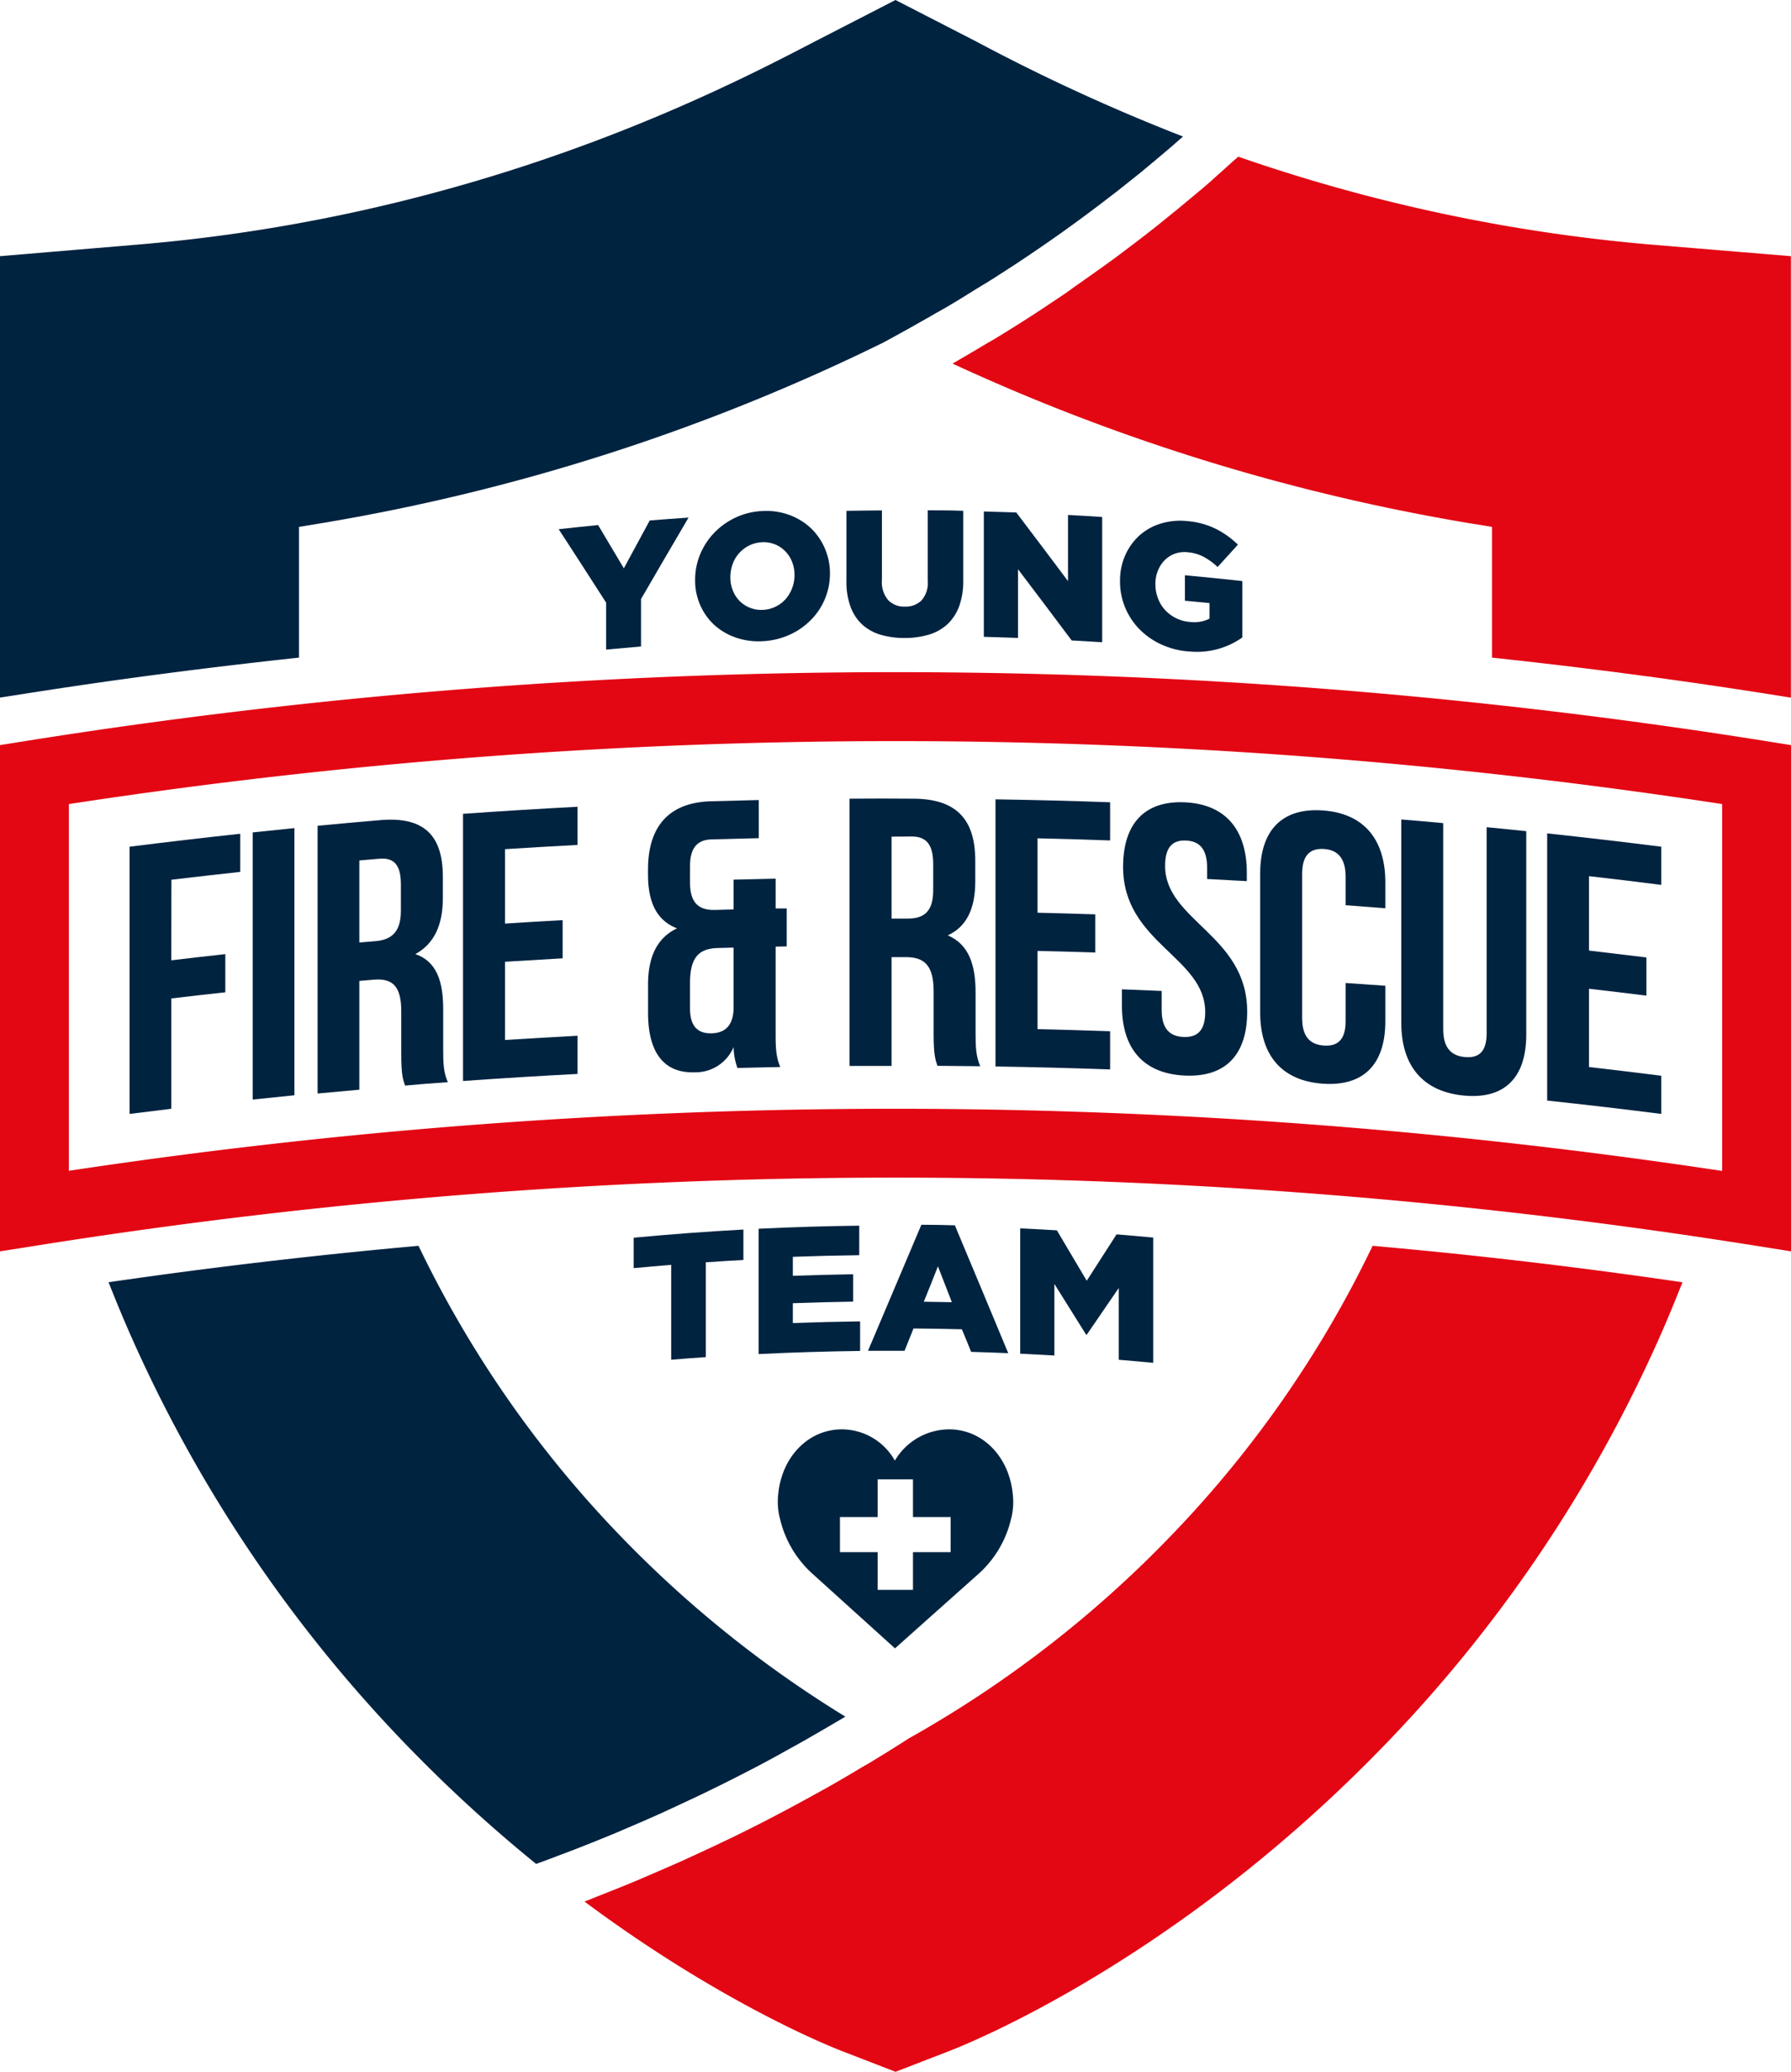
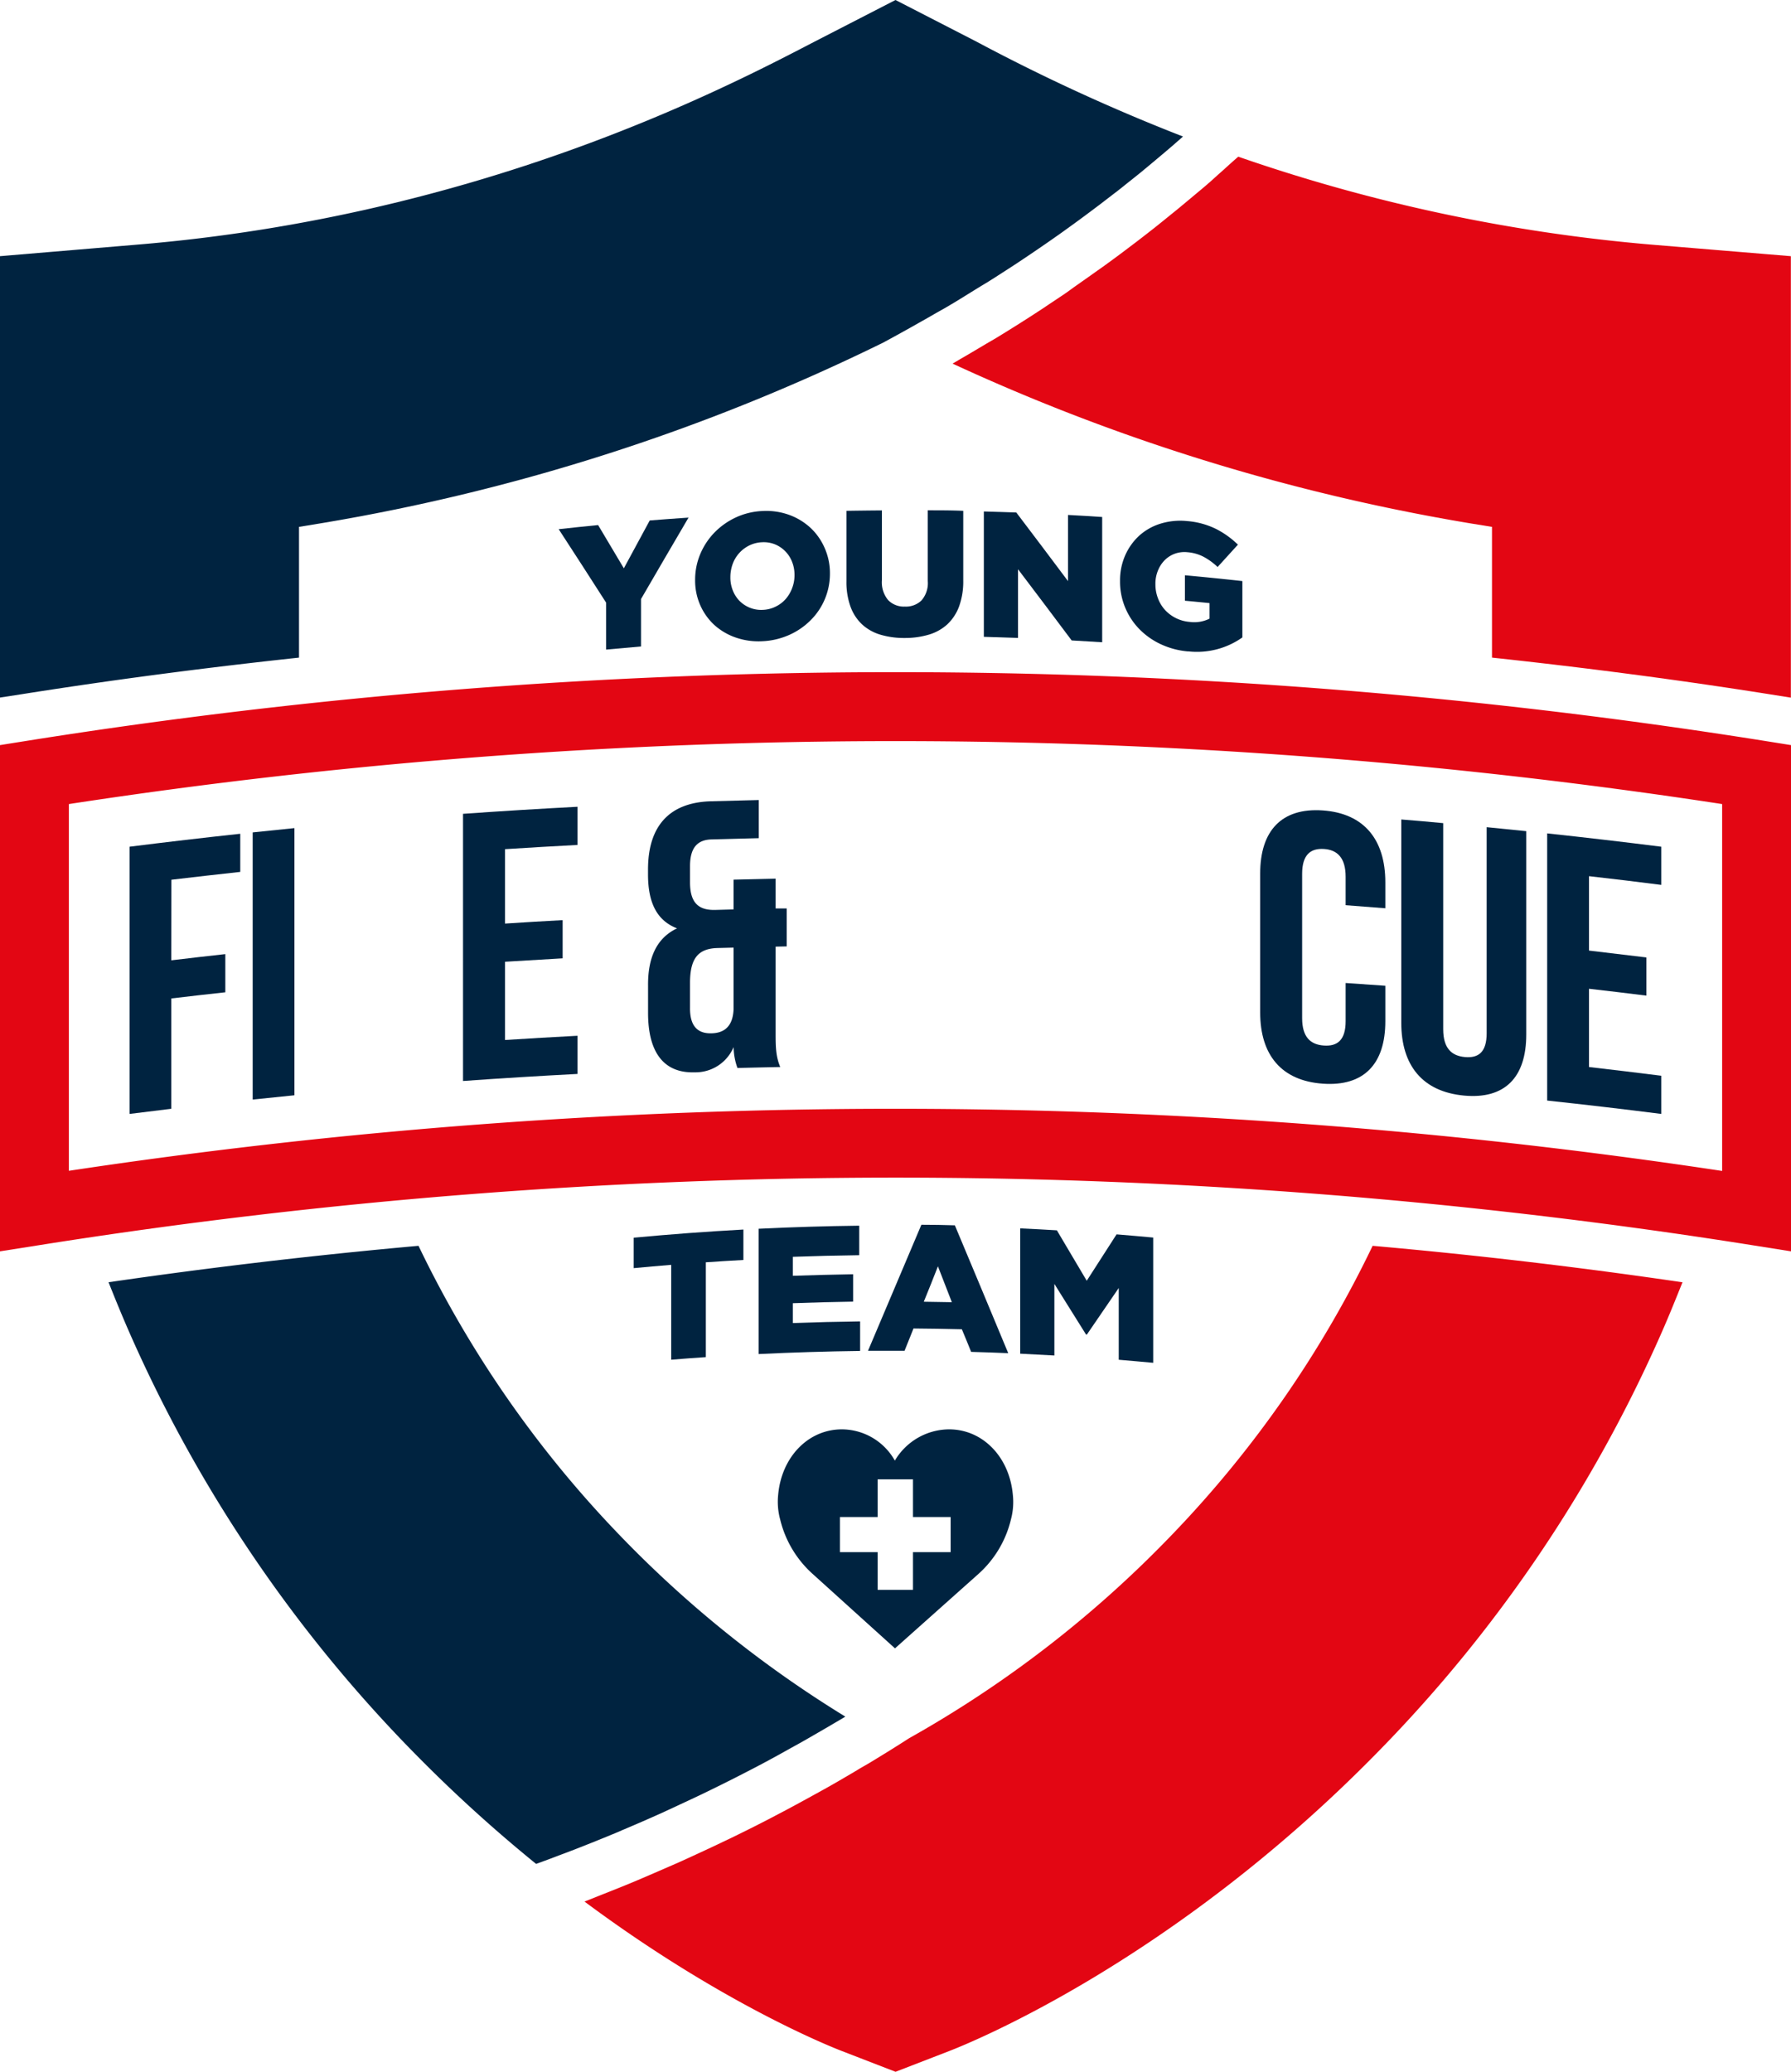
<svg xmlns="http://www.w3.org/2000/svg" viewBox="0 0 386.22 446.57">
  <defs>
    <style>.cls-1{fill:#e30613;}.cls-2{fill:#002340;}</style>
  </defs>
  <g id="Laag_2" data-name="Laag 2">
    <g id="Blauw">
      <path class="cls-1" d="M296,268.54a238.59,238.59,0,0,1-43.15,62.15,244.56,244.56,0,0,1-56.82,44c-2.82,1.82-5.69,3.59-8.58,5.34-.88.53-1.78,1-2.66,1.56-2.06,1.22-4.12,2.43-6.21,3.61-1.15.65-2.31,1.28-3.47,1.92q-2.81,1.55-5.64,3.06l-3.81,2q-2.76,1.43-5.55,2.8c-1.32.66-2.64,1.3-4,1.94-1.87.9-3.76,1.78-5.65,2.65-1.33.61-2.66,1.23-4,1.83-2,.88-4,1.74-5.95,2.59-1.29.55-2.57,1.11-3.87,1.65-2.21.92-4.44,1.81-6.68,2.69-1.11.44-2.2.89-3.31,1.32l-.6.24c29.23,21.74,52.67,31.12,55.46,32.2l11.61,4.49,11.62-4.49c4.78-1.85,48-19.35,91.79-63.84a303.54,303.54,0,0,0,61.84-91.12c1.56-3.54,3-7.13,4.45-10.73Q329.47,271.5,296,268.54Z" />
      <path class="cls-1" d="M321.74,113.57v28.18c20,2.15,39.91,4.74,59.8,7.89l4.65.74c0-1,0-2,0-3V55.22l-29.58-2.45a366,366,0,0,1-89.59-19l-.12.11-1.14,1c-.56.52-1.13,1-1.72,1.56l-1.31,1.16L261,39.16l-1.39,1.2-2,1.67-1.41,1.18-2.3,1.91-1.24,1q-1.81,1.48-3.72,3l-.59.46c-1.11.87-2.23,1.74-3.38,2.62l-1.41,1.06c-.91.7-1.84,1.39-2.78,2.09l-1.64,1.2c-.92.68-1.86,1.35-2.8,2l-1.73,1.23-3,2.11L230,63.06c-1.24.84-2.49,1.68-3.77,2.52l-1.11.75c-1.66,1.09-3.35,2.19-5.08,3.28l-1.22.77c-1.34.84-2.68,1.67-4.06,2.51L212.85,74l-3.64,2.16c-.69.41-1.39.82-2.1,1.22l-1.69,1A436.87,436.87,0,0,0,317,112.8Z" />
      <path class="cls-1" d="M386.22,269.73l-8.58-1.36a1178.56,1178.56,0,0,0-369,0L0,269.73V160.61l6.27-1a1193,1193,0,0,1,373.69,0l6.26,1ZM193.11,239a1194.06,1194.06,0,0,1,178.26,13.4V173.32a1177.52,1177.52,0,0,0-356.52,0v79.05A1194.06,1194.06,0,0,1,193.11,239Z" />
      <path class="cls-2" d="M144.74,272.64c-2.7.22-5.39.46-8.09.71v-6.56q11.82-1.11,23.66-1.76v6.56c-2.7.15-5.4.31-8.1.5v20.44q-3.74.25-7.47.56Z" />
      <path class="cls-2" d="M163.6,264.86q10.83-.53,21.69-.66v6.36q-7.15.09-14.32.35V275q6.48-.22,13-.33v5.9q-6.49.1-13,.34v4.28q7.25-.27,14.51-.36v6.37q-10.93.14-21.88.67Z" />
      <path class="cls-2" d="M198.69,264q3.62,0,7.22.12,5.76,13.72,11.51,27.56-4-.17-8-.28c-.66-1.63-1.31-3.25-2-4.87-3.48-.09-6.95-.14-10.43-.17-.64,1.6-1.28,3.21-1.93,4.81-2.63,0-5.25,0-7.88,0Q192.94,277.53,198.69,264Zm6.57,16.69c-1-2.58-2-5.16-3-7.73-1,2.54-2,5.09-3.05,7.63Z" />
      <path class="cls-2" d="M220,264.78c2.64.12,5.27.26,7.91.42q3.23,5.42,6.44,10.87,3.21-5,6.43-10c2.64.21,5.27.45,7.9.69v27c-2.48-.24-5-.45-7.43-.66V277.63q-3.45,5-6.88,10.05h-.16q-3.42-5.49-6.84-10.93v15.43c-2.46-.14-4.91-.27-7.37-.39Z" />
      <path class="cls-2" d="M36.94,207q5.82-.7,11.65-1.34v8.23q-5.82.63-11.65,1.33V239c-3,.36-6,.73-9,1.11V182.51q11.92-1.5,23.87-2.79v8.22q-7.42.81-14.85,1.69Z" />
      <path class="cls-2" d="M54.49,179.43q4.51-.48,9-.93v57.59l-9,.92Z" />
-       <path class="cls-2" d="M87.35,234c-.49-1.44-.82-2.31-.82-7v-9c0-5.35-1.81-7.18-5.92-6.83l-3.12.27v23.45c-3,.26-6,.54-9,.82V178c4.55-.44,9.09-.84,13.64-1.23C91.46,176,95.5,180.1,95.5,189v4.53c0,5.92-1.9,9.92-5.93,12.13,4.53,1.54,6,5.8,6,11.8v8.88c0,2.8.08,4.85,1,6.93C93.49,233.47,90.42,233.71,87.35,234Zm-9.86-48.53v17.69l3.53-.3c3.37-.29,5.43-1.94,5.43-6.54v-5.68c0-4.11-1.4-5.81-4.61-5.54Z" />
      <path class="cls-2" d="M108.9,199.08q6.21-.41,12.43-.74v8.23q-6.21.35-12.43.74v16.86q7.81-.49,15.64-.91v8.23q-12.35.64-24.69,1.52V175.42q12.35-.87,24.69-1.52v8.23q-7.82.41-15.64.91Z" />
      <path class="cls-2" d="M146,200.11c-4.28-1.65-6.26-5.44-6.26-11.61v-1.07c0-9.21,4.44-14.43,13.51-14.71l10.38-.27v8.22l-10.22.27c-2.88.09-4.61,1.63-4.61,5.75v3.53c0,4.61,2.06,6,5.44,5.92l3.95-.11v-6.42l9.07-.21v6.42l2.39,0V204l-2.39.05V223c0,2.79.08,4.85,1,7q-4.62.09-9.23.21a13.68,13.68,0,0,1-.83-4.51,8.91,8.91,0,0,1-8.4,5.44c-6.67.22-10.05-4.32-10.05-12.8v-5.84C139.69,206.6,141.5,202.24,146,200.11Zm7.5,22.62c2.72-.08,4.53-1.52,4.69-5.15V204.26l-3.46.09c-4.12.12-5.93,2.16-5.93,7.51v5.35C148.75,221.32,150.56,222.82,153.45,222.73Z" />
-       <path class="cls-2" d="M202.15,229.74c-.49-1.49-.82-2.39-.82-7.08v-9c0-5.35-1.82-7.34-5.94-7.35h-3.13v23.45c-3,0-6,0-9.07,0V172.16q6.84-.06,13.68,0c9.4,0,13.44,4.48,13.44,13.36V190c0,5.93-1.9,9.76-5.93,11.62,4.53,1.93,6,6.32,6,12.32v8.89c0,2.79.08,4.85,1,7Q206.78,229.77,202.15,229.74Zm-9.89-49.4V198h3.54c3.38,0,5.44-1.46,5.44-6.07v-5.68c0-4.11-1.4-5.93-4.61-5.94Z" />
-       <path class="cls-2" d="M223.74,196.74q6.22.15,12.44.35v8.23q-6.23-.21-12.44-.35v16.86q7.83.19,15.65.46v8.23q-12.34-.44-24.72-.64V172.3q12.36.19,24.72.63v8.23q-7.81-.28-15.65-.46Z" />
-       <path class="cls-2" d="M255.53,172.94c8.82.42,13.34,6,13.34,15.18v1.81c-2.85-.16-5.7-.32-8.56-.46v-2.39c0-4.11-1.65-5.76-4.53-5.9s-4.53,1.36-4.53,5.47c0,11.81,17.71,14.93,17.7,31.42,0,9.22-4.6,14.2-13.5,13.77s-13.51-5.83-13.51-15.05v-3.54c2.86.11,5.71.22,8.57.35v4.11c0,4.12,1.81,5.68,4.69,5.81s4.7-1.25,4.7-5.36c0-11.89-17.71-14.89-17.71-31.3C242.19,177.65,246.72,172.53,255.53,172.94Z" />
      <path class="cls-2" d="M298.74,212.48v7.65c0,9.21-4.61,14.09-13.49,13.46s-13.5-6.14-13.5-15.36V188.29c0-9.21,4.61-14.22,13.5-13.6s13.49,6.28,13.49,15.49v5.6l-8.56-.66V189c0-4.12-1.81-5.82-4.69-6s-4.69,1.24-4.69,5.36v31.09c0,4.12,1.81,5.72,4.69,5.92s4.69-1.14,4.69-5.26v-8.22Z" />
      <path class="cls-2" d="M311.22,177.43v44.42c0,4.11,1.81,5.75,4.69,6s4.68-1,4.68-5.14V178.3l8.54.86V223c0,9.22-4.6,14-13.47,13.15s-13.48-6.45-13.48-15.67V176.64Q306.71,177,311.22,177.43Z" />
      <path class="cls-2" d="M342.66,204.9q6.19.72,12.38,1.48v8.23q-6.18-.77-12.38-1.48V230q7.8.9,15.58,1.88v8.23q-12.28-1.56-24.6-2.88V179.64q12.3,1.32,24.6,2.87v8.23q-7.78-1-15.58-1.88Z" />
      <path class="cls-2" d="M130.71,129.91q-5.12-8-10.23-15.84c2.83-.32,5.66-.61,8.5-.89l5.55,9.32,5.58-10.31c2.79-.23,5.58-.43,8.37-.62q-5.13,8.73-10.25,17.56v10.22c-2.51.21-5,.43-7.52.67Z" />
      <path class="cls-2" d="M164.38,138.22a15,15,0,0,1-5.79-.82,13.48,13.48,0,0,1-4.6-2.73,12.88,12.88,0,0,1-3-4.25,13.12,13.12,0,0,1-1.09-5.37V125a14.24,14.24,0,0,1,1.09-5.53,15,15,0,0,1,3.07-4.67,15.65,15.65,0,0,1,4.63-3.27,15.1,15.1,0,0,1,5.79-1.38,14.52,14.52,0,0,1,5.8.87,13.61,13.61,0,0,1,4.59,2.84,13.1,13.1,0,0,1,3,4.35,13.3,13.3,0,0,1,1.1,5.42v.07a14.1,14.1,0,0,1-4.17,10,15.24,15.24,0,0,1-4.63,3.17A16,16,0,0,1,164.38,138.22Zm.05-6.76a6.75,6.75,0,0,0,2.83-.7,6.84,6.84,0,0,0,2.17-1.64,7.57,7.57,0,0,0,1.39-2.35,7.67,7.67,0,0,0,.51-2.79v-.08a7.48,7.48,0,0,0-.51-2.76,6.67,6.67,0,0,0-3.64-3.78,6.5,6.5,0,0,0-2.82-.48,6.94,6.94,0,0,0-2.81.71,7.18,7.18,0,0,0-3.56,4,8.31,8.31,0,0,0-.49,2.81v.07a7.44,7.44,0,0,0,.51,2.76,6.76,6.76,0,0,0,1.41,2.24,6.59,6.59,0,0,0,2.19,1.49A6.5,6.5,0,0,0,164.43,131.46Z" />
      <path class="cls-2" d="M195.05,137.52a17.85,17.85,0,0,1-5.22-.72,10.09,10.09,0,0,1-3.94-2.22,9.87,9.87,0,0,1-2.49-3.83,15.56,15.56,0,0,1-.87-5.48V110.11q3.83-.06,7.65-.09v15a6,6,0,0,0,1.34,4.33,4.72,4.72,0,0,0,3.6,1.4,4.82,4.82,0,0,0,3.6-1.33,5.69,5.69,0,0,0,1.35-4.19V110c2.55,0,5.1,0,7.65.11v15a15.8,15.8,0,0,1-.91,5.64,10.07,10.07,0,0,1-2.55,3.85,10.18,10.18,0,0,1-4,2.21A18.08,18.08,0,0,1,195.05,137.52Z" />
      <path class="cls-2" d="M212.16,110.25c2.33.06,4.67.14,7,.22q5.58,7.35,11.15,14.79V111q3.67.19,7.37.44v27c-2.19-.14-4.39-.27-6.58-.39q-5.78-7.72-11.57-15.35v14.81q-3.67-.13-7.37-.24Z" />
      <path class="cls-2" d="M256.21,140.42a17.42,17.42,0,0,1-5.83-1.53,15.79,15.79,0,0,1-4.65-3.25,14.68,14.68,0,0,1-3.08-4.65,14.46,14.46,0,0,1-1.12-5.73v-.08a13.32,13.32,0,0,1,1.09-5.42,12.71,12.71,0,0,1,3-4.25,12.17,12.17,0,0,1,4.59-2.62,14.5,14.5,0,0,1,5.79-.57A17.18,17.18,0,0,1,262.2,114a19.15,19.15,0,0,1,4.75,3.4l-4.38,4.82a13.91,13.91,0,0,0-3-2.19,9.11,9.11,0,0,0-3.52-1,6.12,6.12,0,0,0-2.72.33,6,6,0,0,0-2.17,1.39A6.71,6.71,0,0,0,249.7,123a7.33,7.33,0,0,0-.54,2.84v.08a8.34,8.34,0,0,0,.55,3.05,7.78,7.78,0,0,0,1.52,2.51,8.12,8.12,0,0,0,5.28,2.57,7.38,7.38,0,0,0,4.32-.7V130q-2.65-.27-5.31-.51V124q6.21.57,12.39,1.25v12.15a16.95,16.95,0,0,1-11.7,3Z" />
      <path class="cls-2" d="M4.68,149.64c19.89-3.15,39.83-5.74,59.8-7.89V113.57l4.7-.77a438,438,0,0,0,121.38-39l.23-.13c1.85-1,3.66-2,5.45-3l1.95-1.1c1.23-.69,2.45-1.38,3.65-2.08L204,66.27c1.12-.66,2.24-1.32,3.33-2l2-1.24c1.11-.68,2.2-1.36,3.28-2l1.84-1.15L218,57.59l1.38-.9q4.84-3.21,9.28-6.35l1.17-.84c1.07-.77,2.14-1.54,3.17-2.3l1.35-1,2.83-2.12,1.3-1L241.19,41l1.1-.87c1-.82,2.06-1.63,3.05-2.44l.59-.47q3.63-3,6.83-5.73l.66-.58,1.69-1.48A412.07,412.07,0,0,1,210.62,9L193.11,0l-17.5,9c-19.8,10.3-72.35,37.63-146,43.73L0,55.22v92.14c0,1,0,2,0,3Z" />
      <path class="cls-2" d="M133.41,330.69a238.62,238.62,0,0,1-43.16-62.15q-33.48,3-66.84,7.85c1.43,3.61,2.9,7.19,4.45,10.73A303.72,303.72,0,0,0,89.7,378.24a314.12,314.12,0,0,0,25.91,23.53q2.46-.88,4.9-1.82l3.28-1.24q4.78-1.86,9.49-3.82l.86-.38q4.29-1.8,8.51-3.7l3.14-1.45c2-.94,4.06-1.88,6.06-2.85,1.18-.57,2.35-1.14,3.51-1.72q2.8-1.38,5.56-2.81c1.18-.6,2.35-1.22,3.51-1.83q2.76-1.47,5.48-3c1.1-.61,2.2-1.21,3.28-1.82,2-1.14,4-2.3,6-3.47.84-.5,1.7-1,2.53-1.49l.57-.35A245.44,245.44,0,0,1,133.41,330.69Z" />
      <path class="cls-2" d="M218.41,322.18c-.74-8.16-6.51-14.08-13.74-14.08a13.68,13.68,0,0,0-11.7,6.74,13.16,13.16,0,0,0-11.42-6.74c-7.23,0-13,5.92-13.74,14.08a14.47,14.47,0,0,0,.43,5.35,23,23,0,0,0,7,11.73L193,355.31l18-16.05a22.89,22.89,0,0,0,7-11.73A14.47,14.47,0,0,0,218.41,322.18ZM205,334.57h-8.12v8.13h-7.62v-8.13h-8.13V327h8.13v-8.13h7.62V327H205Z" />
    </g>
  </g>
</svg>